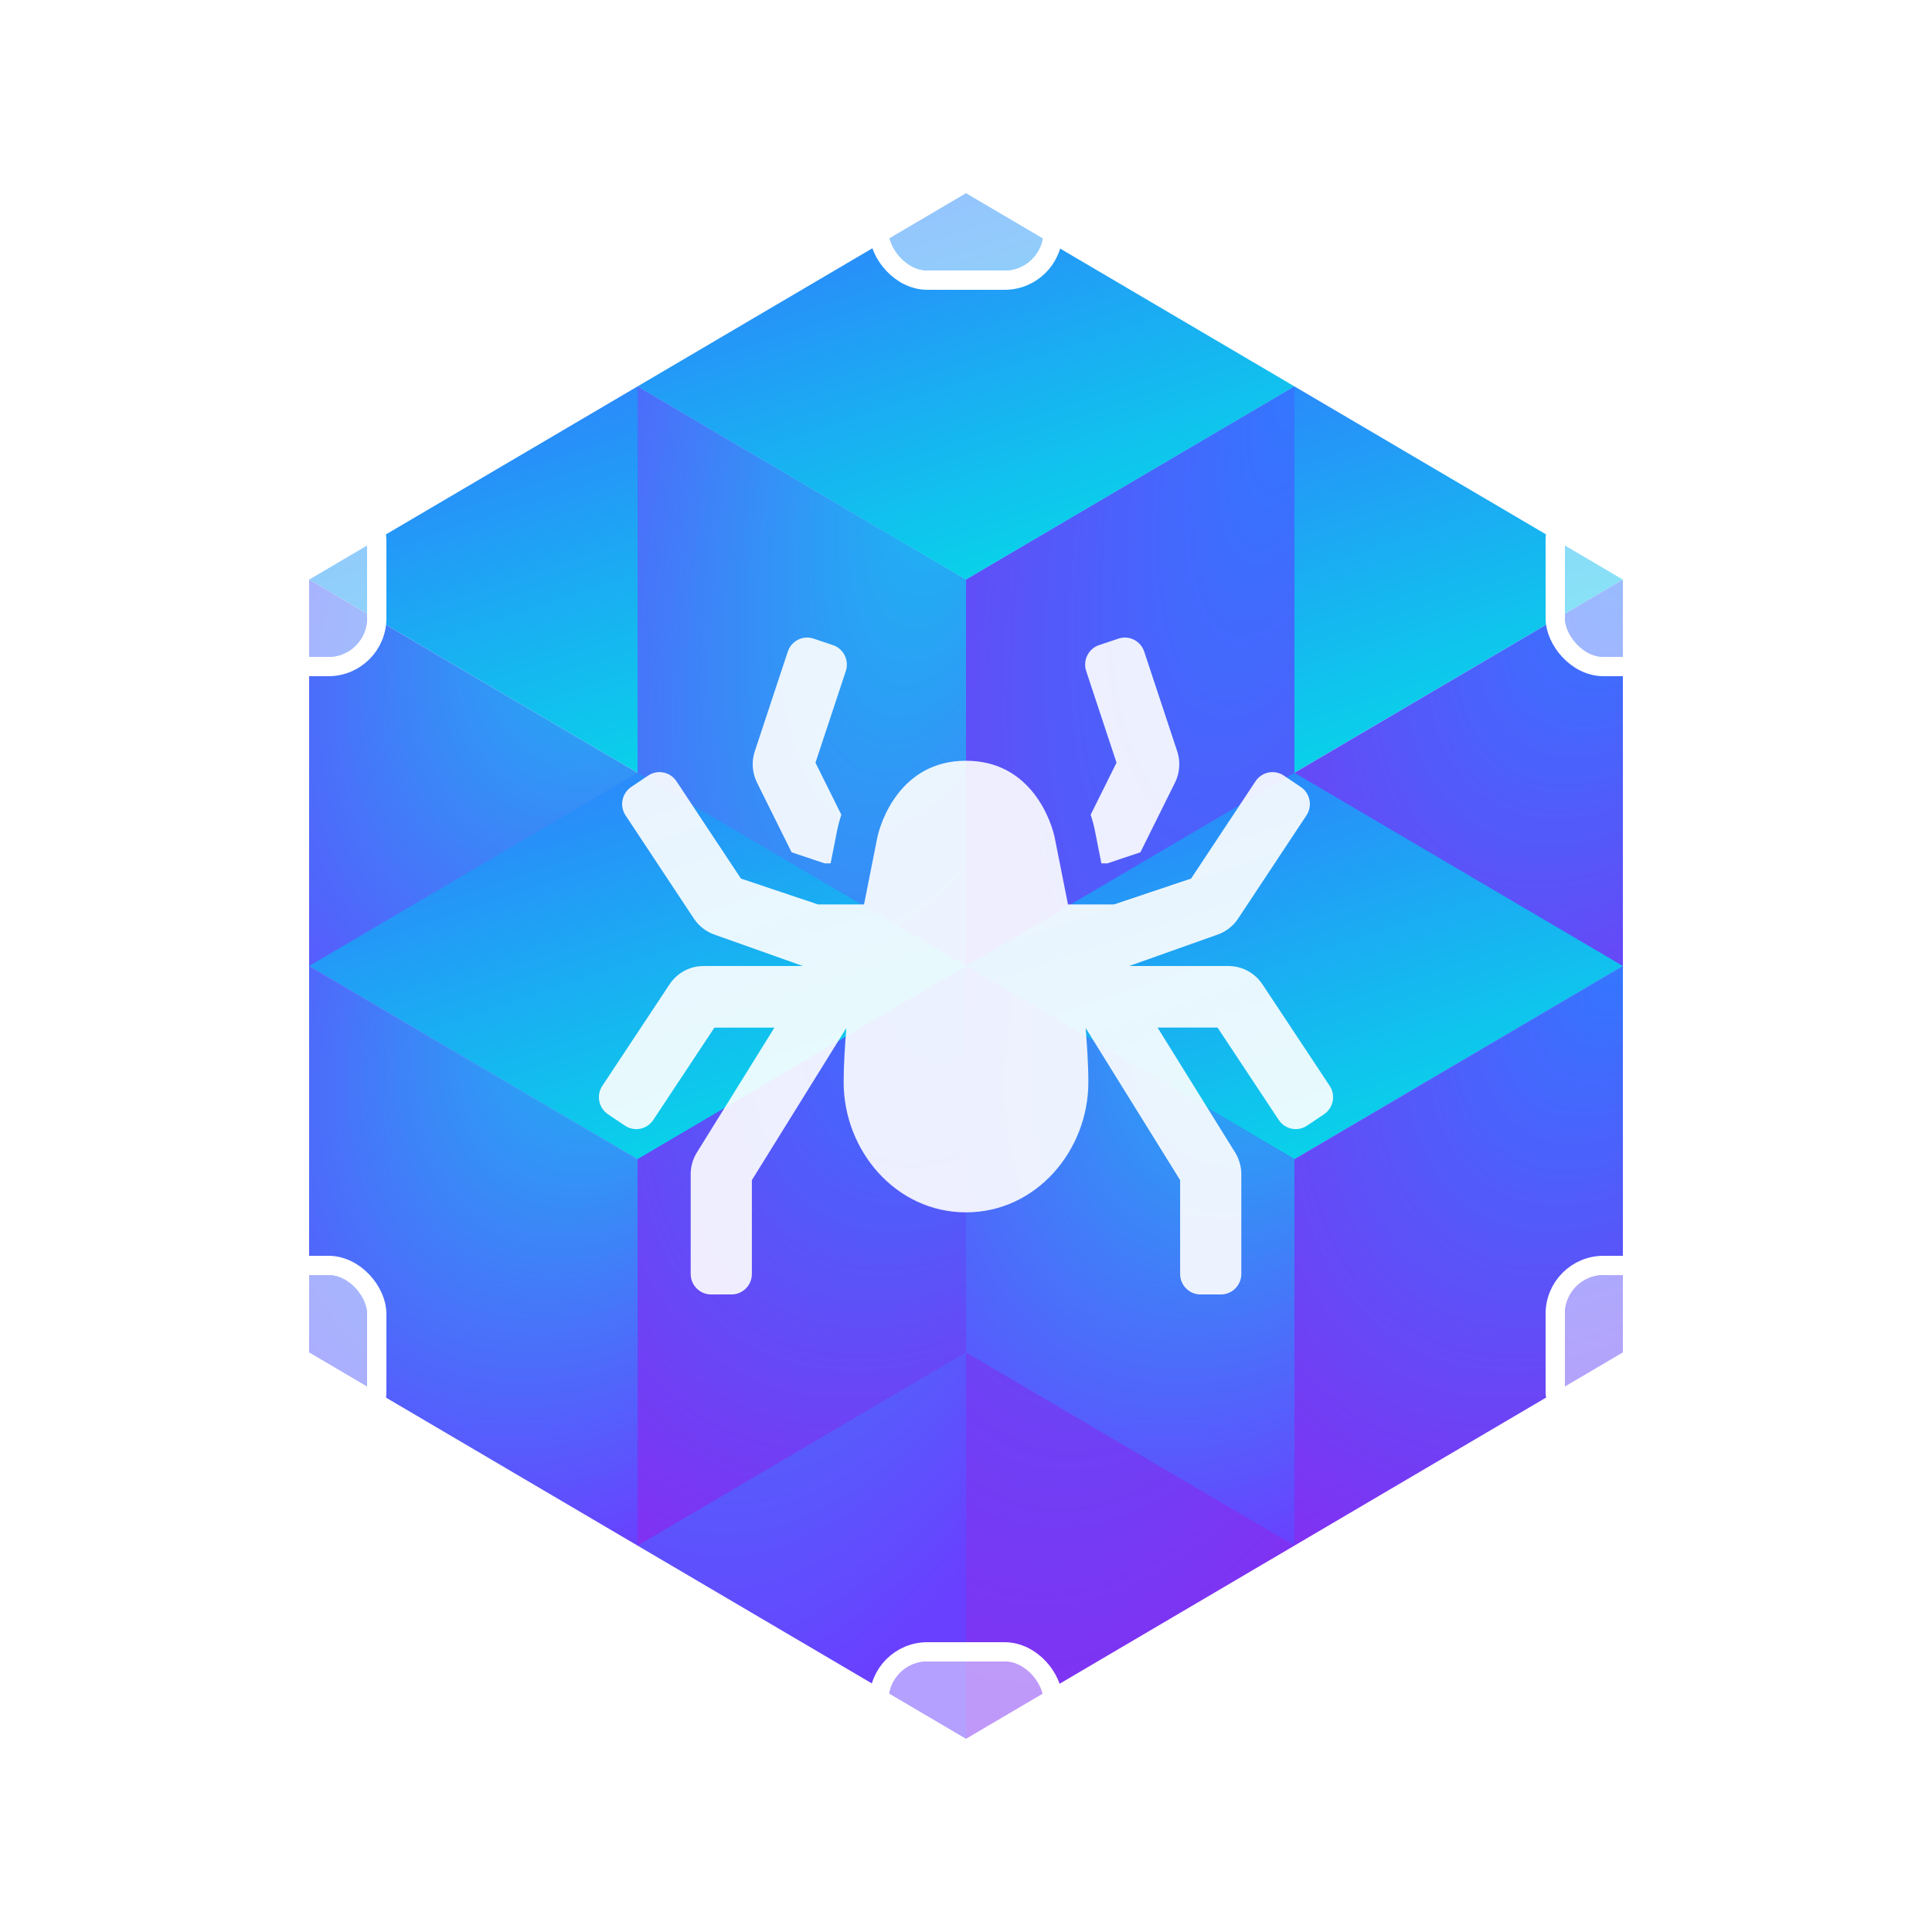
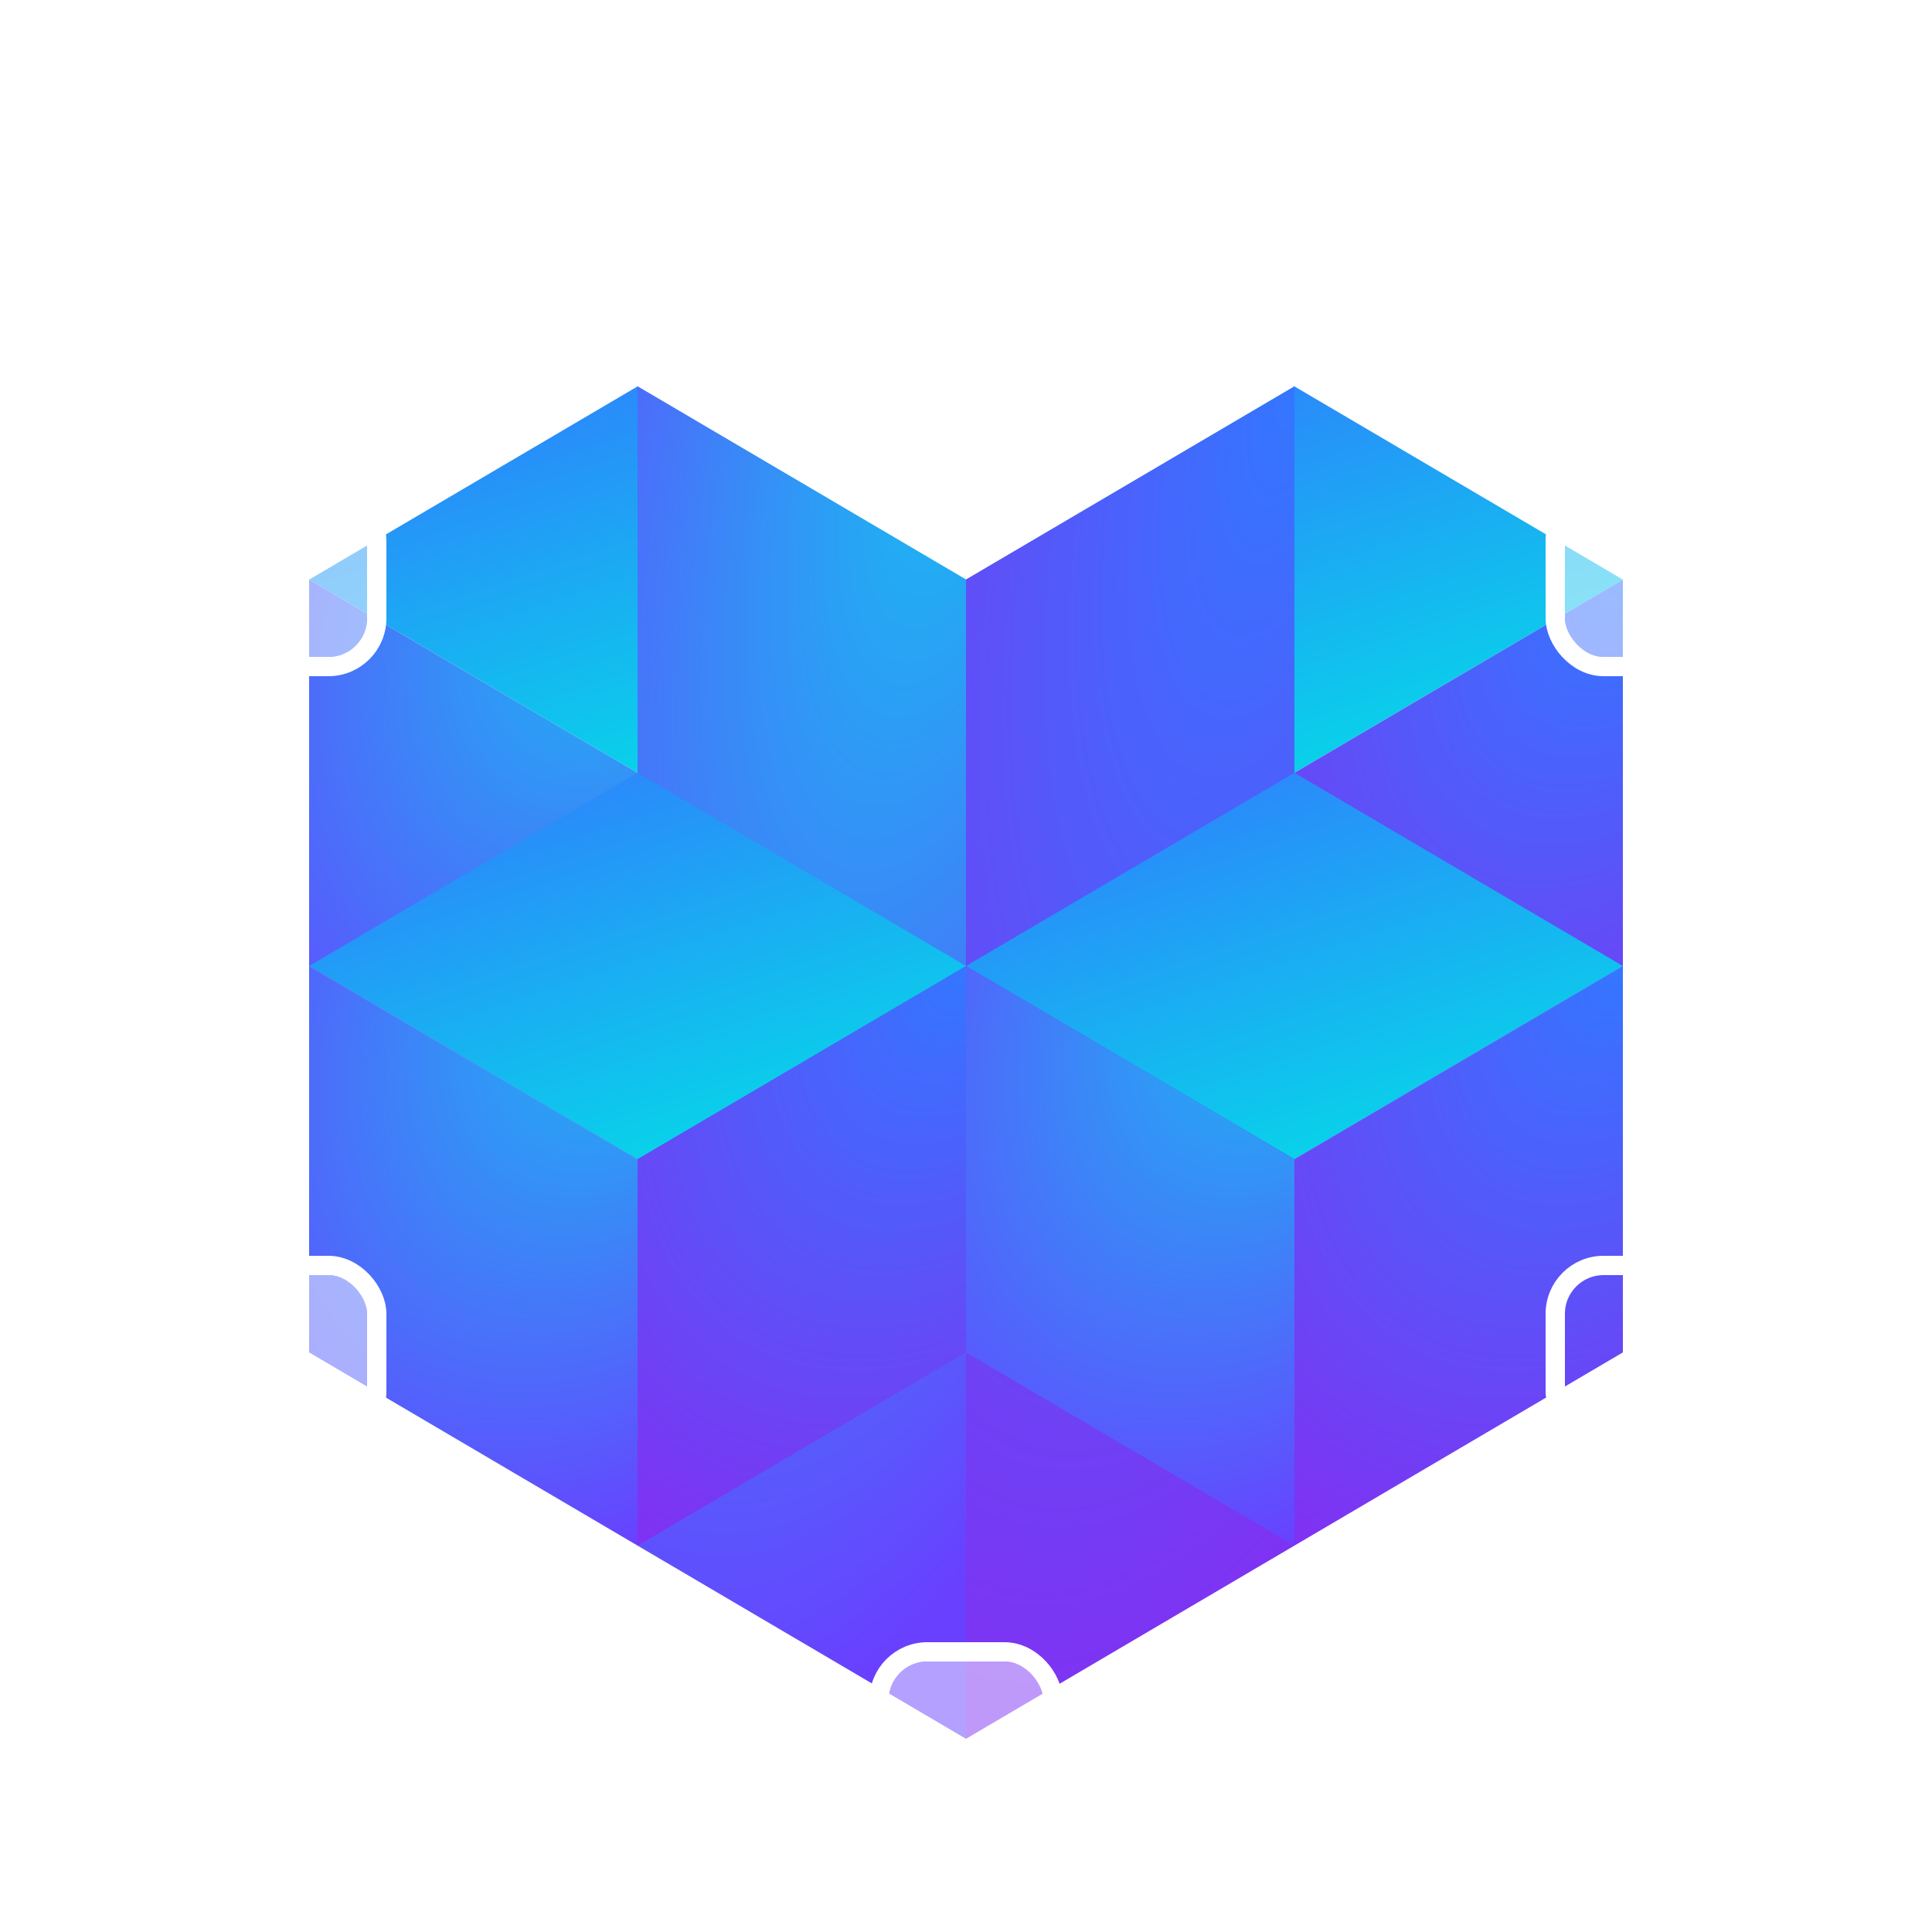
<svg xmlns="http://www.w3.org/2000/svg" width="100" height="100" viewBox="0 0 100 100" fill="none">
  <path d="M84 30L67 20L50 30L67 40L84 30Z" fill="url(#paint0_linear)" />
  <path d="M84 30L84 50L67 60L67 40L84 30Z" fill="url(#paint1_radial)" />
  <path d="M67 40L67 60L50 50L50 30L67 40Z" fill="url(#paint2_radial)" />
  <path d="M50 30L33 20L16 30L33 40L50 30Z" fill="url(#paint3_linear)" />
  <path d="M50 30L50 50L33 60L33 40L50 30Z" fill="url(#paint4_radial)" />
  <path d="M33 40L33 60L16 50L16 30L33 40Z" fill="url(#paint5_radial)" />
-   <path d="M67 20L50 10L33 20L50 30L67 20Z" fill="url(#paint6_linear)" />
  <path d="M67 20L67 80L50 90L50 30L67 20Z" fill="url(#paint7_radial)" />
  <path d="M50 30L50 90L33 80L33 20L50 30Z" fill="url(#paint8_radial)" />
  <path d="M84 50L67 40L50 50L67 60L84 50Z" fill="url(#paint9_linear)" />
  <path d="M84 50L84 70L67 80L67 60L84 50Z" fill="url(#paint10_radial)" />
  <path d="M67 60L67 80L50 70L50 50L67 60Z" fill="url(#paint11_radial)" />
  <path d="M50 50L33 40L16 50L33 60L50 50Z" fill="url(#paint12_linear)" />
  <path d="M50 50L50 70L33 80L33 60L50 50Z" fill="url(#paint13_radial)" />
  <path d="M33 60L33 80L16 70L16 50L33 60Z" fill="url(#paint14_radial)" />
  <g filter="url(#filter0_b)">
    <rect x="11" y="26" width="8" height="8" rx="2" fill="white" fill-opacity="0.5" />
    <rect x="10.5" y="25.5" width="9" height="9" rx="2.5" stroke="white" />
  </g>
  <g filter="url(#filter1_b)">
    <rect x="11" y="66" width="8" height="8" rx="2" fill="white" fill-opacity="0.5" />
    <rect x="10.5" y="65.5" width="9" height="9" rx="2.5" stroke="white" />
  </g>
  <g filter="url(#filter2_b)">
    <rect x="81" y="26" width="8" height="8" rx="2" fill="white" fill-opacity="0.5" />
    <rect x="80.5" y="25.5" width="9" height="9" rx="2.5" stroke="white" />
  </g>
  <g filter="url(#filter3_b)">
-     <rect x="81" y="66" width="8" height="8" rx="2" fill="white" fill-opacity="0.5" />
    <rect x="80.5" y="65.5" width="9" height="9" rx="2.5" stroke="white" />
  </g>
  <g filter="url(#filter4_b)">
    <rect x="46" y="86" width="8" height="8" rx="2" fill="white" fill-opacity="0.5" />
    <rect x="45.5" y="85.5" width="9" height="9" rx="2.5" stroke="white" />
  </g>
  <g filter="url(#filter5_b)">
    <rect x="46" y="6" width="8" height="8" rx="2" fill="white" fill-opacity="0.5" />
    <rect x="45.5" y="5.5" width="9" height="9" rx="2.5" stroke="white" />
  </g>
  <g filter="url(#filter6_b)">
-     <path d="M40.973 44.114L42.684 44.688H42.992L43.336 42.953C43.384 42.716 43.455 42.45 43.548 42.171L42.209 39.476L43.779 34.735C43.964 34.179 43.665 33.577 43.112 33.391L42.111 33.055C41.558 32.869 40.96 33.17 40.776 33.727L39.068 38.886C38.891 39.42 38.932 40.004 39.182 40.508L40.973 44.114ZM68.823 56.202L65.343 50.947C65.15 50.657 64.889 50.418 64.582 50.253C64.276 50.088 63.934 50.001 63.586 50.001H58.444L62.996 48.384C63.441 48.234 63.825 47.939 64.085 47.546L67.621 42.206C67.944 41.718 67.813 41.058 67.328 40.733L66.45 40.143C65.965 39.818 65.309 39.95 64.986 40.438L61.651 45.474L57.659 46.813H55.278L54.594 43.37C54.449 42.641 53.448 39.376 50 39.376C46.552 39.376 45.551 42.641 45.406 43.37L44.722 46.813H42.341L38.35 45.474L35.014 40.438C34.69 39.95 34.035 39.818 33.55 40.143L32.672 40.733C32.187 41.058 32.056 41.718 32.379 42.206L35.915 47.546C36.175 47.939 36.559 48.234 37.004 48.384L41.556 50.001H36.414C36.066 50.001 35.724 50.087 35.417 50.252C35.111 50.417 34.85 50.656 34.657 50.947L31.177 56.202C30.854 56.69 30.985 57.35 31.47 57.675L32.348 58.265C32.833 58.59 33.489 58.458 33.812 57.97L36.979 53.189H40.084L36.071 59.652C35.861 59.99 35.75 60.38 35.75 60.778V65.938C35.75 66.525 36.222 67.001 36.806 67.001H37.861C38.444 67.001 38.917 66.525 38.917 65.938V61.083L43.804 53.212C43.737 54.145 43.667 55.079 43.667 56.015C43.667 59.539 46.356 62.751 50 62.751C53.644 62.751 56.333 59.539 56.333 56.015C56.333 55.079 56.262 54.145 56.196 53.212L61.083 61.083V65.938C61.083 66.525 61.556 67.001 62.139 67.001H63.194C63.778 67.001 64.25 66.525 64.25 65.938V60.778C64.25 60.379 64.138 59.989 63.929 59.651L59.916 53.188H63.021L66.188 57.969C66.511 58.457 67.167 58.59 67.651 58.264L68.53 57.675C69.015 57.349 69.146 56.69 68.823 56.202ZM57.791 39.476L56.452 42.171C56.545 42.45 56.616 42.716 56.664 42.953L57.008 44.688H57.316L59.027 44.114L60.818 40.508C60.942 40.258 61.016 39.986 61.035 39.708C61.055 39.43 61.02 39.15 60.932 38.886L59.224 33.727C59.04 33.17 58.442 32.869 57.889 33.055L56.888 33.391C56.335 33.577 56.036 34.179 56.221 34.735L57.791 39.476Z" fill="white" fill-opacity="0.9" />
-   </g>
+     </g>
  <defs>
    <filter id="filter0_b" x="6" y="21" width="18" height="18" filterUnits="userSpaceOnUse" color-interpolation-filters="sRGB">
      <feFlood flood-opacity="0" result="BackgroundImageFix" />
      <feGaussianBlur in="BackgroundImage" stdDeviation="2" />
      <feComposite in2="SourceAlpha" operator="in" result="effect1_backgroundBlur" />
      <feBlend mode="normal" in="SourceGraphic" in2="effect1_backgroundBlur" result="shape" />
    </filter>
    <filter id="filter1_b" x="6" y="61" width="18" height="18" filterUnits="userSpaceOnUse" color-interpolation-filters="sRGB">
      <feFlood flood-opacity="0" result="BackgroundImageFix" />
      <feGaussianBlur in="BackgroundImage" stdDeviation="2" />
      <feComposite in2="SourceAlpha" operator="in" result="effect1_backgroundBlur" />
      <feBlend mode="normal" in="SourceGraphic" in2="effect1_backgroundBlur" result="shape" />
    </filter>
    <filter id="filter2_b" x="76" y="21" width="18" height="18" filterUnits="userSpaceOnUse" color-interpolation-filters="sRGB">
      <feFlood flood-opacity="0" result="BackgroundImageFix" />
      <feGaussianBlur in="BackgroundImage" stdDeviation="2" />
      <feComposite in2="SourceAlpha" operator="in" result="effect1_backgroundBlur" />
      <feBlend mode="normal" in="SourceGraphic" in2="effect1_backgroundBlur" result="shape" />
    </filter>
    <filter id="filter3_b" x="76" y="61" width="18" height="18" filterUnits="userSpaceOnUse" color-interpolation-filters="sRGB">
      <feFlood flood-opacity="0" result="BackgroundImageFix" />
      <feGaussianBlur in="BackgroundImage" stdDeviation="2" />
      <feComposite in2="SourceAlpha" operator="in" result="effect1_backgroundBlur" />
      <feBlend mode="normal" in="SourceGraphic" in2="effect1_backgroundBlur" result="shape" />
    </filter>
    <filter id="filter4_b" x="41" y="81" width="18" height="18" filterUnits="userSpaceOnUse" color-interpolation-filters="sRGB">
      <feFlood flood-opacity="0" result="BackgroundImageFix" />
      <feGaussianBlur in="BackgroundImage" stdDeviation="2" />
      <feComposite in2="SourceAlpha" operator="in" result="effect1_backgroundBlur" />
      <feBlend mode="normal" in="SourceGraphic" in2="effect1_backgroundBlur" result="shape" />
    </filter>
    <filter id="filter5_b" x="41" y="1" width="18" height="18" filterUnits="userSpaceOnUse" color-interpolation-filters="sRGB">
      <feFlood flood-opacity="0" result="BackgroundImageFix" />
      <feGaussianBlur in="BackgroundImage" stdDeviation="2" />
      <feComposite in2="SourceAlpha" operator="in" result="effect1_backgroundBlur" />
      <feBlend mode="normal" in="SourceGraphic" in2="effect1_backgroundBlur" result="shape" />
    </filter>
    <filter id="filter6_b" x="27" y="29" width="46" height="42.001" filterUnits="userSpaceOnUse" color-interpolation-filters="sRGB">
      <feFlood flood-opacity="0" result="BackgroundImageFix" />
      <feGaussianBlur in="BackgroundImage" stdDeviation="2" />
      <feComposite in2="SourceAlpha" operator="in" result="effect1_backgroundBlur" />
      <feBlend mode="normal" in="SourceGraphic" in2="effect1_backgroundBlur" result="shape" />
    </filter>
    <linearGradient id="paint0_linear" x1="84" y1="40" x2="74.68" y2="11.834" gradientUnits="userSpaceOnUse">
      <stop stop-color="#00E5E5" />
      <stop offset="1" stop-color="#3377FF" />
    </linearGradient>
    <radialGradient id="paint1_radial" cx="0" cy="0" r="1" gradientUnits="userSpaceOnUse" gradientTransform="translate(84 30) rotate(119.539) scale(34.482 23.11)">
      <stop stop-color="#3377FF" />
      <stop offset="1" stop-color="#8130F2" />
    </radialGradient>
    <radialGradient id="paint2_radial" cx="0" cy="0" r="1" gradientUnits="userSpaceOnUse" gradientTransform="translate(67 30) rotate(119.539) scale(34.482 23.11)">
      <stop stop-color="#18BCF2" />
      <stop offset="1" stop-color="#6940FF" />
    </radialGradient>
    <linearGradient id="paint3_linear" x1="50" y1="40" x2="40.68" y2="11.834" gradientUnits="userSpaceOnUse">
      <stop stop-color="#00E5E5" />
      <stop offset="1" stop-color="#3377FF" />
    </linearGradient>
    <radialGradient id="paint4_radial" cx="0" cy="0" r="1" gradientUnits="userSpaceOnUse" gradientTransform="translate(50 30) rotate(119.539) scale(34.482 23.11)">
      <stop stop-color="#3377FF" />
      <stop offset="1" stop-color="#8130F2" />
    </radialGradient>
    <radialGradient id="paint5_radial" cx="0" cy="0" r="1" gradientUnits="userSpaceOnUse" gradientTransform="translate(33 30) rotate(119.539) scale(34.482 23.11)">
      <stop stop-color="#18BCF2" />
      <stop offset="1" stop-color="#6940FF" />
    </radialGradient>
    <linearGradient id="paint6_linear" x1="67" y1="30" x2="57.68" y2="1.834" gradientUnits="userSpaceOnUse">
      <stop stop-color="#00E5E5" />
      <stop offset="1" stop-color="#3377FF" />
    </linearGradient>
    <radialGradient id="paint7_radial" cx="0" cy="0" r="1" gradientUnits="userSpaceOnUse" gradientTransform="translate(67 20) rotate(103.65) scale(72.035 25.812)">
      <stop stop-color="#3377FF" />
      <stop offset="1" stop-color="#8130F2" />
    </radialGradient>
    <radialGradient id="paint8_radial" cx="0" cy="0" r="1" gradientUnits="userSpaceOnUse" gradientTransform="translate(50 20) rotate(103.65) scale(72.035 25.812)">
      <stop stop-color="#18BCF2" />
      <stop offset="1" stop-color="#6940FF" />
    </radialGradient>
    <linearGradient id="paint9_linear" x1="84" y1="60" x2="74.68" y2="31.834" gradientUnits="userSpaceOnUse">
      <stop stop-color="#00E5E5" />
      <stop offset="1" stop-color="#3377FF" />
    </linearGradient>
    <radialGradient id="paint10_radial" cx="0" cy="0" r="1" gradientUnits="userSpaceOnUse" gradientTransform="translate(84 50) rotate(119.539) scale(34.482 23.11)">
      <stop stop-color="#3377FF" />
      <stop offset="1" stop-color="#8130F2" />
    </radialGradient>
    <radialGradient id="paint11_radial" cx="0" cy="0" r="1" gradientUnits="userSpaceOnUse" gradientTransform="translate(67 50) rotate(119.539) scale(34.482 23.11)">
      <stop stop-color="#18BCF2" />
      <stop offset="1" stop-color="#6940FF" />
    </radialGradient>
    <linearGradient id="paint12_linear" x1="50" y1="60" x2="40.68" y2="31.834" gradientUnits="userSpaceOnUse">
      <stop stop-color="#00E5E5" />
      <stop offset="1" stop-color="#3377FF" />
    </linearGradient>
    <radialGradient id="paint13_radial" cx="0" cy="0" r="1" gradientUnits="userSpaceOnUse" gradientTransform="translate(50 50) rotate(119.539) scale(34.482 23.11)">
      <stop stop-color="#3377FF" />
      <stop offset="1" stop-color="#8130F2" />
    </radialGradient>
    <radialGradient id="paint14_radial" cx="0" cy="0" r="1" gradientUnits="userSpaceOnUse" gradientTransform="translate(33 50) rotate(119.539) scale(34.482 23.11)">
      <stop stop-color="#18BCF2" />
      <stop offset="1" stop-color="#6940FF" />
    </radialGradient>
  </defs>
</svg>